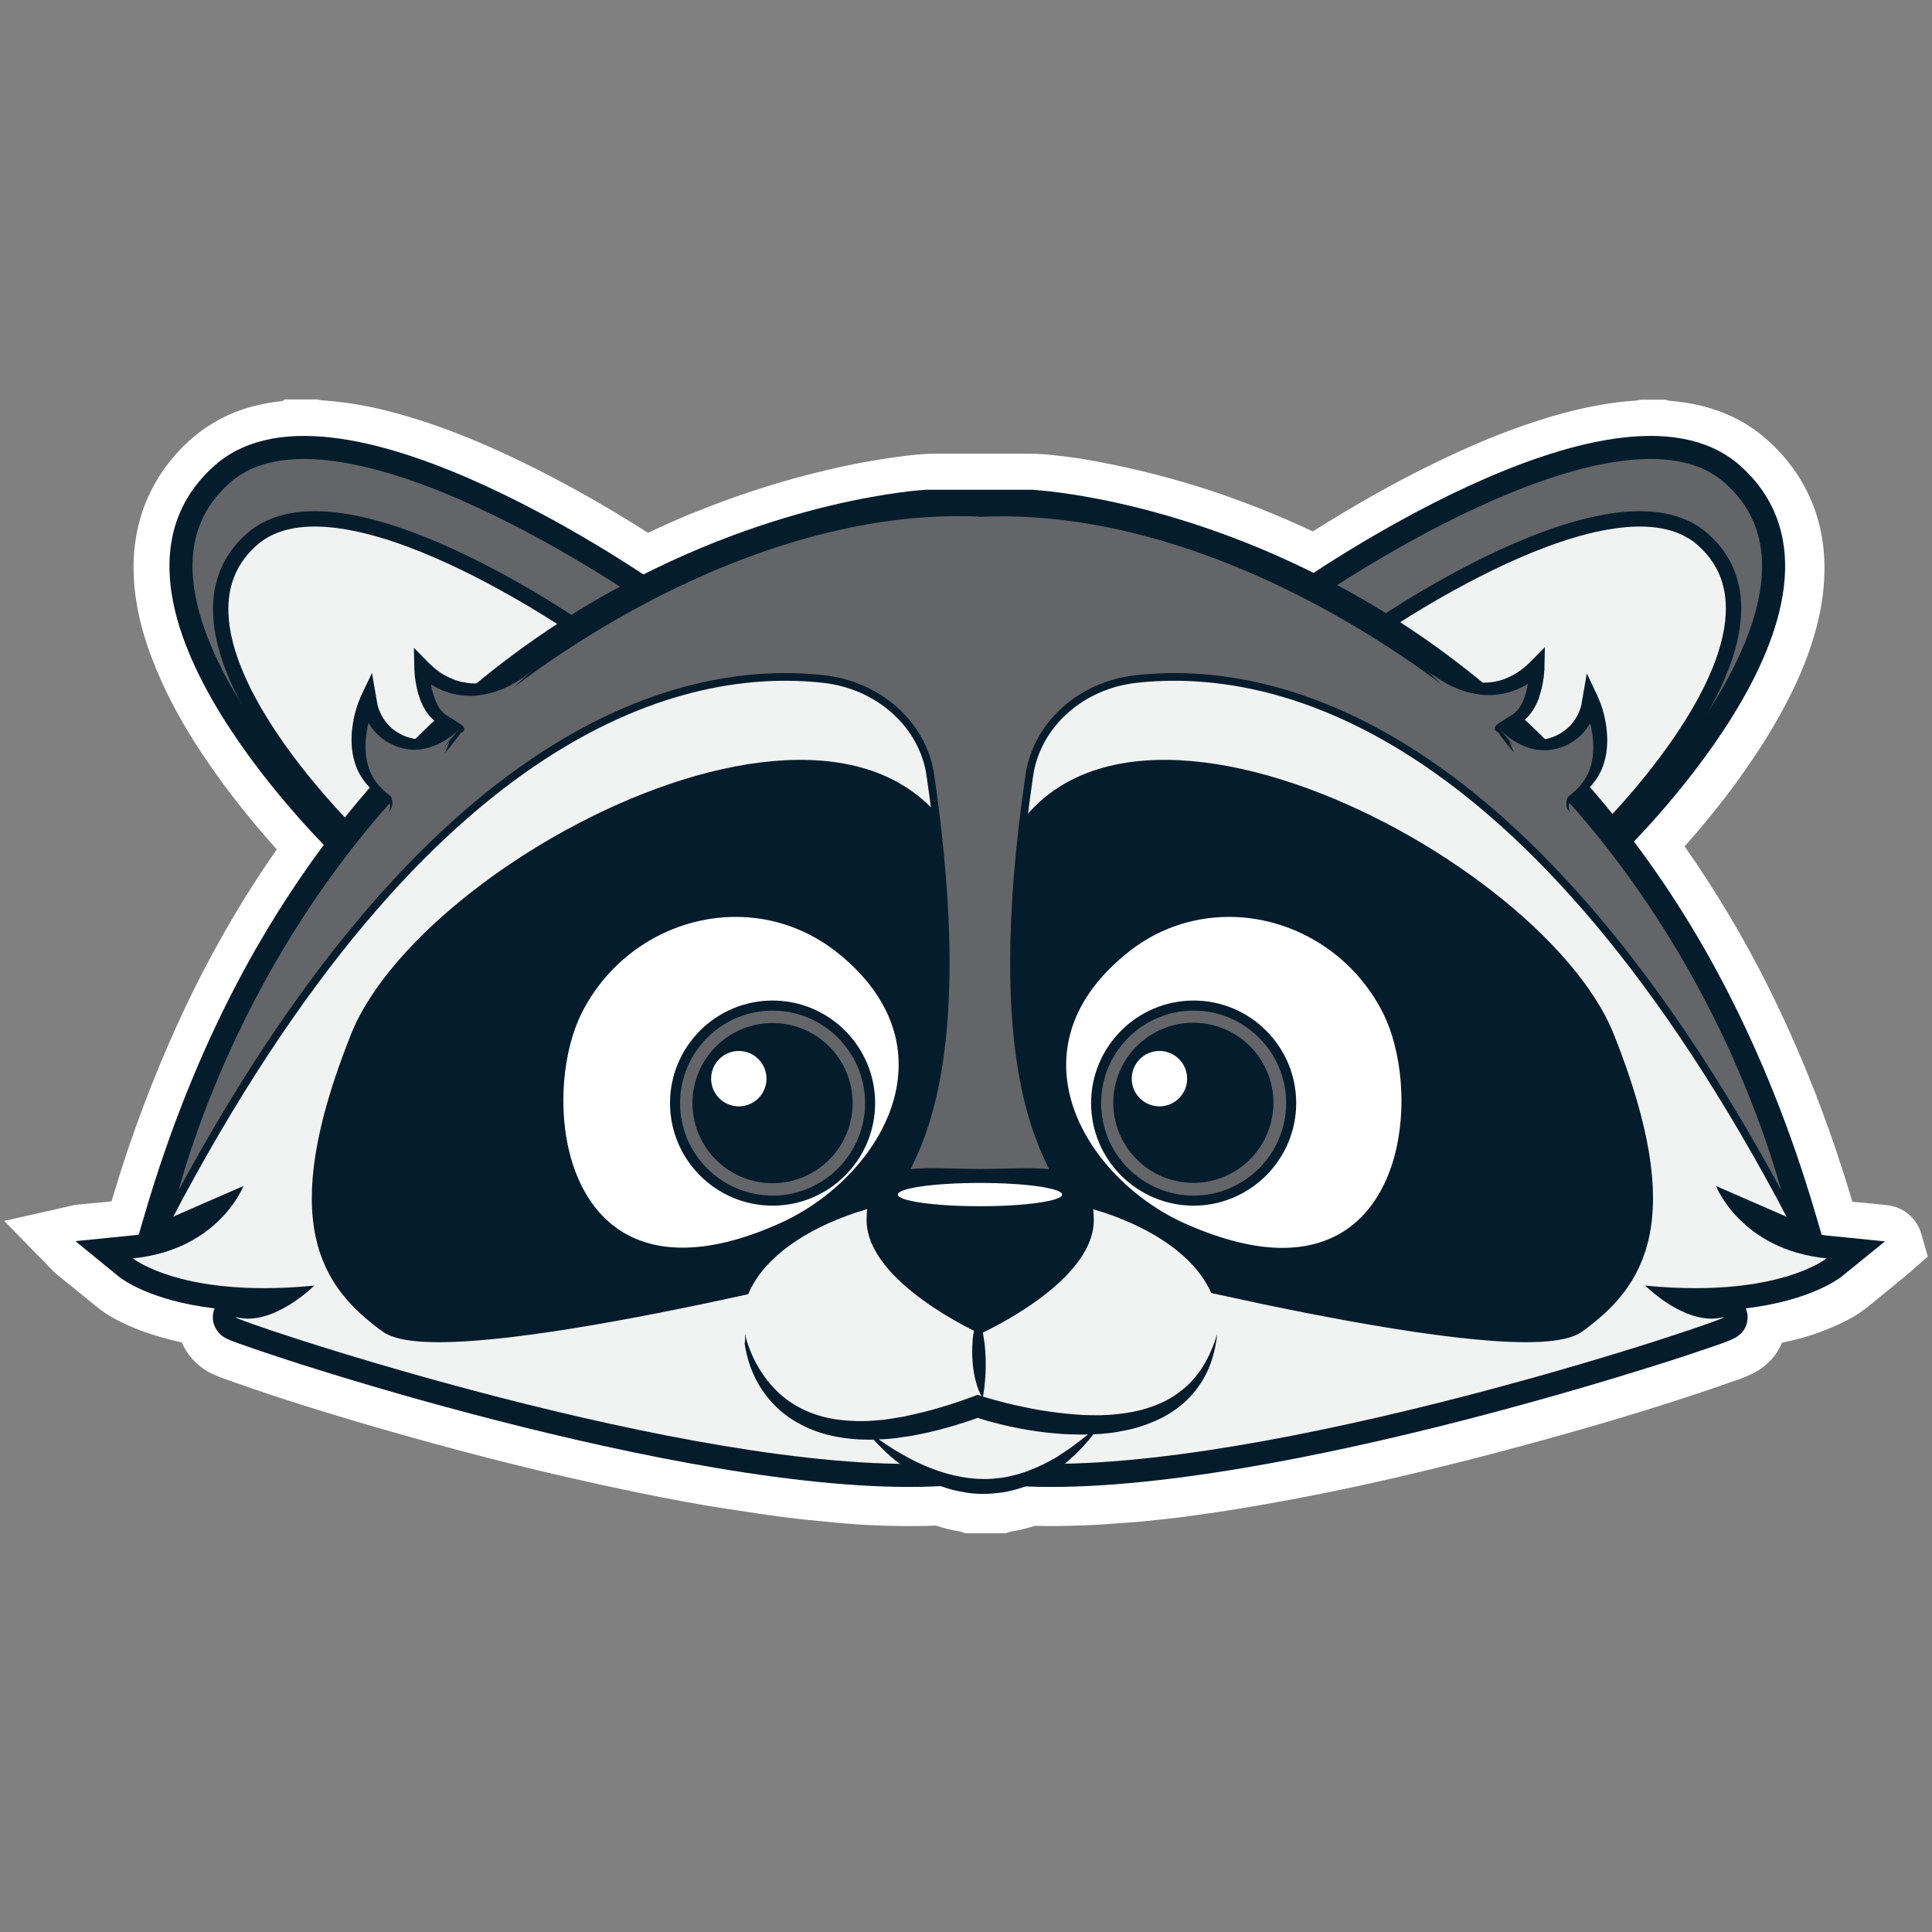
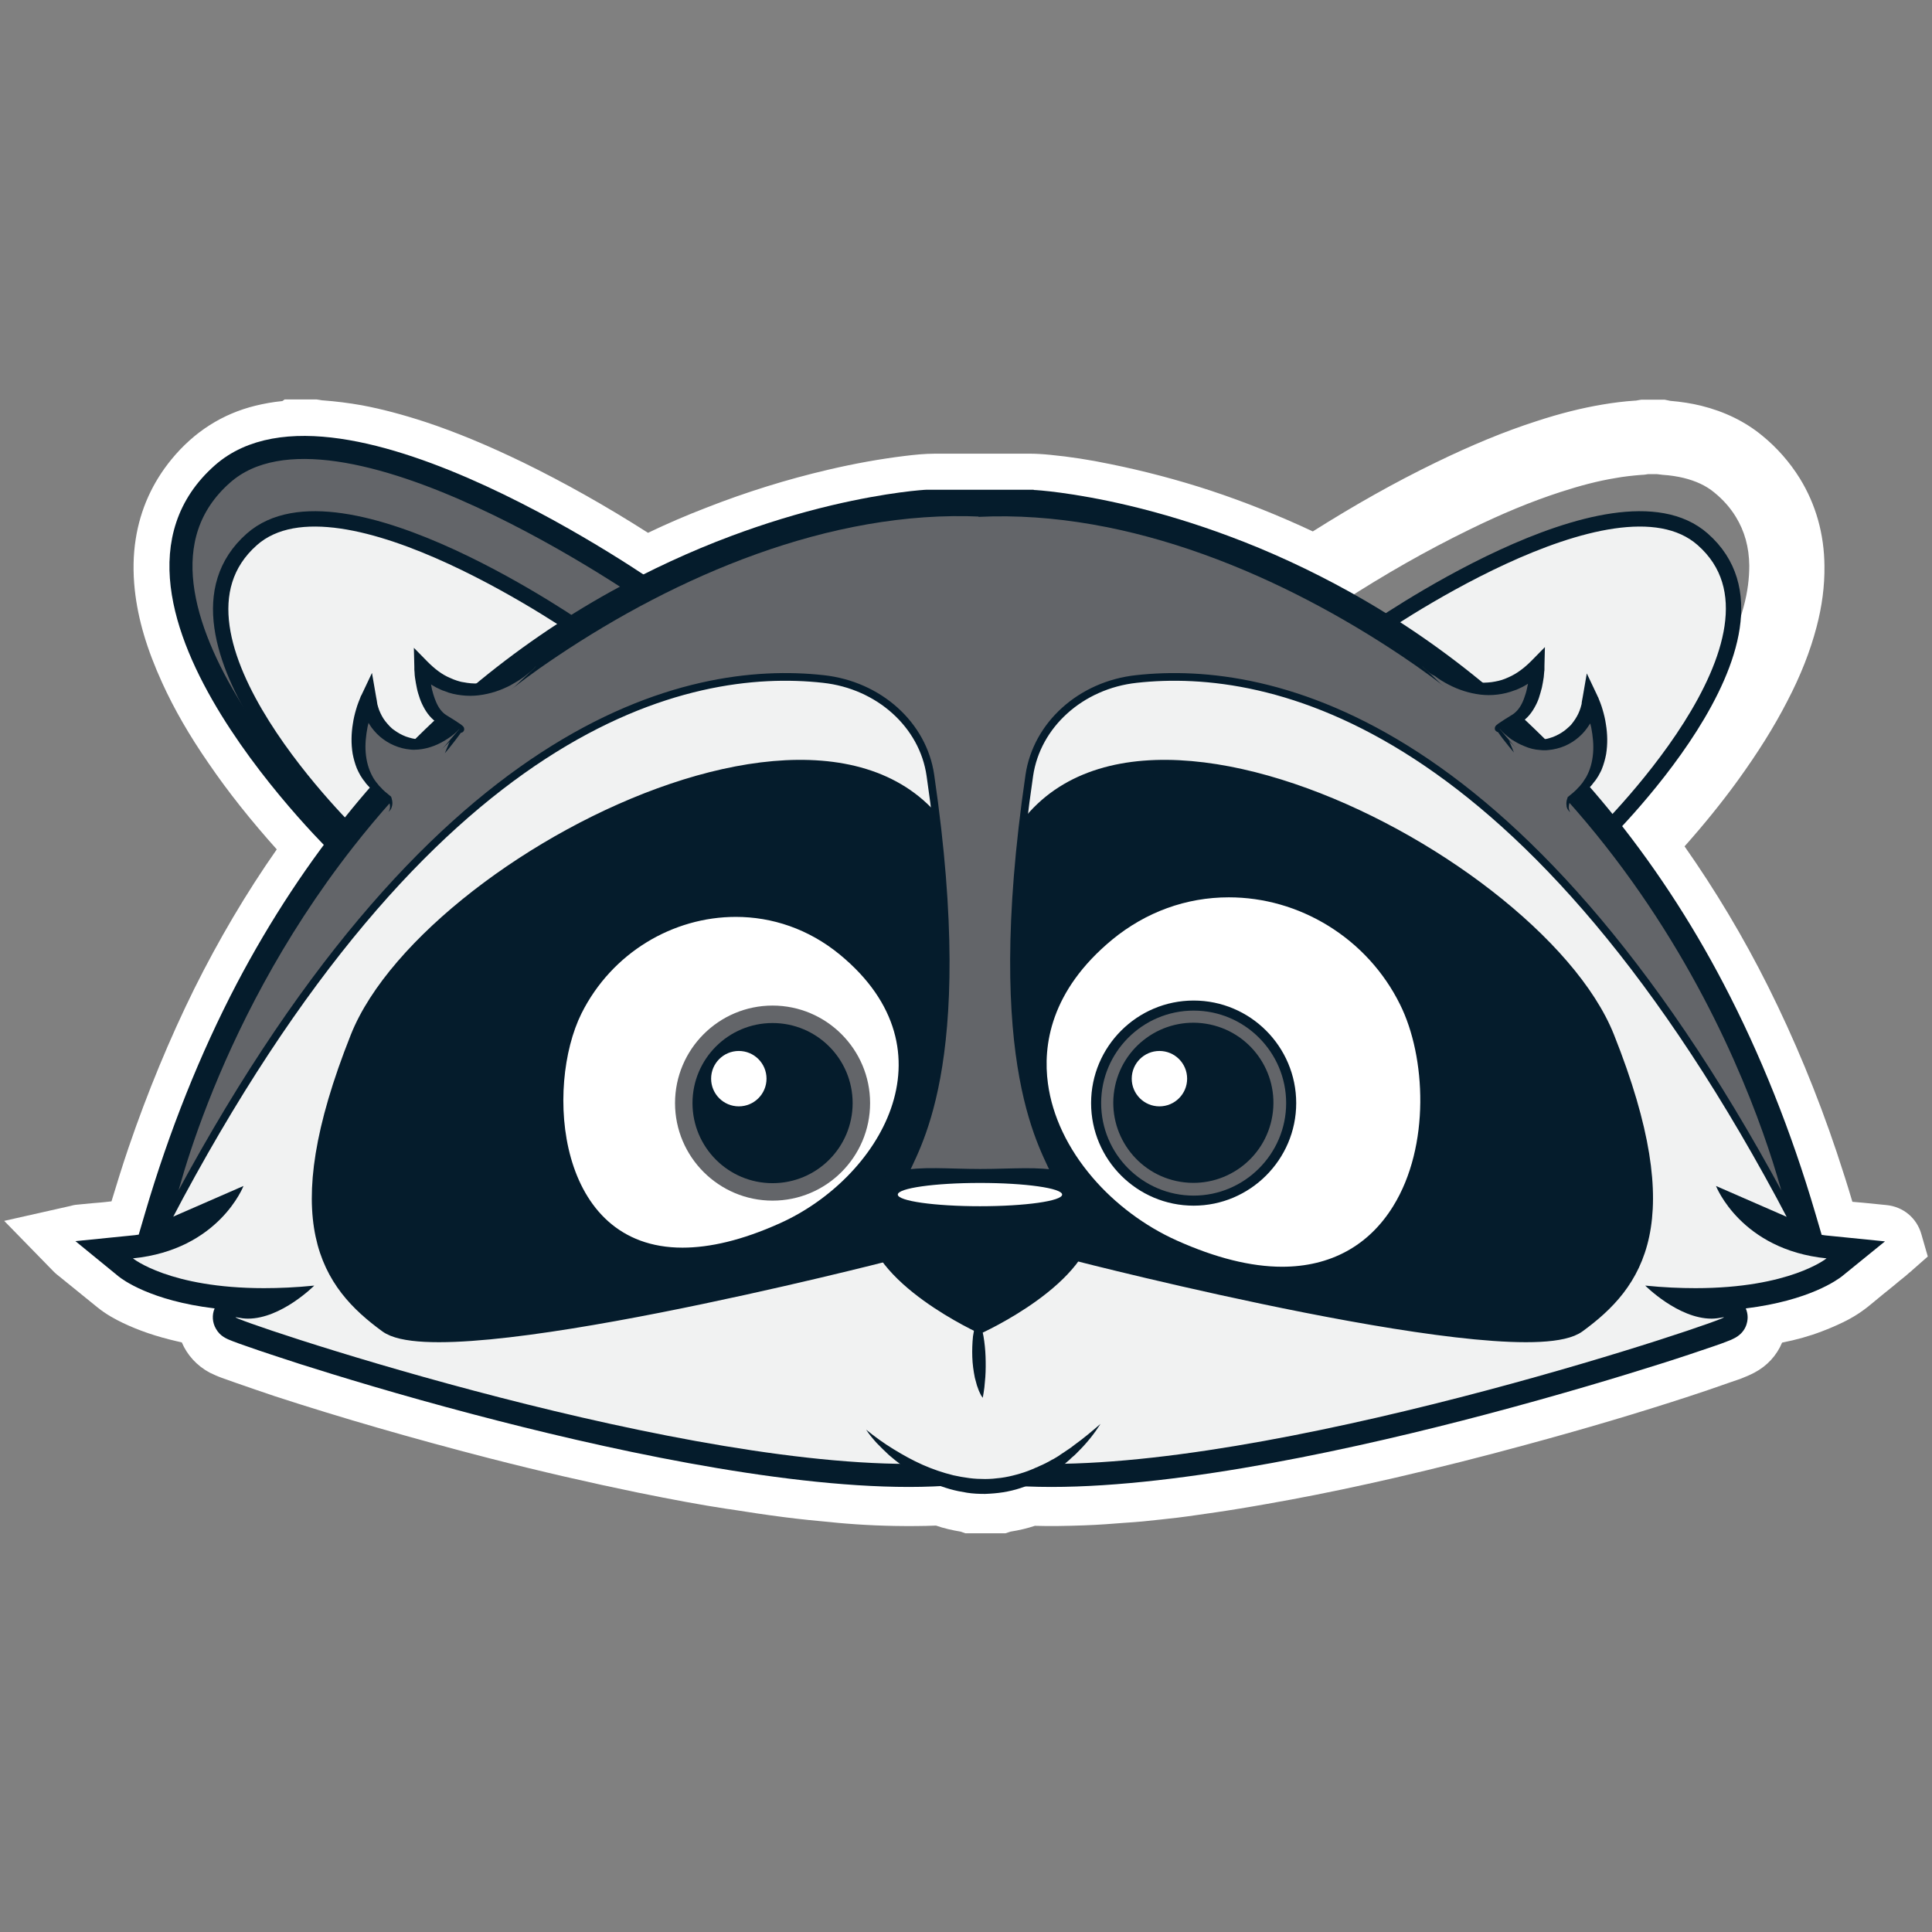
<svg xmlns="http://www.w3.org/2000/svg" version="1.1" id="Layer_1" x="0px" y="0px" viewBox="0 0 830 830" style="enable-background:new 0 0 830 830;" xml:space="preserve">
  <rect x="0" y="0" width="830" height="830" fill="#808080" stroke="none" />
  <style type="text/css">
	.st0{fill:#FFFFFF;}
	.st1{fill:#636569;stroke:#051C2C;stroke-width:9.901;stroke-miterlimit:10;}
	.st2{fill:#F1F2F2;stroke:#051C2C;stroke-width:6.6;stroke-miterlimit:10;}
	.st3{fill:#F1F2F2;}
	.st4{fill:#051C2C;}
	.st5{fill:none;stroke:#051C2C;stroke-width:6.6;stroke-miterlimit:10;}
	.st6{fill:#636569;}
	.st7{fill:none;stroke:#051C2C;stroke-width:4.32;stroke-miterlimit:10;}
	.st8{fill:#636569;stroke:#051C2C;stroke-width:3.3;stroke-miterlimit:10;}
</style>
  <g>
    <g>
      <g>
        <path class="st0" d="M432,658.7h-17.3l-2-0.7c-3.6-0.6-7.2-1.4-10.6-2.6c-2.8,0.1-5.6,0.2-8.6,0.2c-11.9,0.1-23-0.4-33.9-1.4     l-1.9-0.2c-6.7-0.6-13.7-1.3-20.7-2.2c-7.9-1-15.7-2.2-23.3-3.4l-1.5-0.2c-11.2-1.7-23-3.9-38.3-7c-20.4-4.2-41.8-9.1-63.6-14.7     c-32.9-8.5-63.1-17.2-92.3-26.7c-5.7-1.9-11.4-3.9-16.9-5.8c-2-0.7-4-1.4-5.9-2.1c-1.7-0.6-3.4-1.4-5.1-2.2c-5.6-3-9.7-7.6-12-13     c-0.7-0.2-1.5-0.3-2.2-0.5c-8.7-2-16.3-4.6-23.2-7.9c-3.1-1.5-7.1-3.6-10.9-6.7c-4.8-3.9-9.6-7.8-14.3-11.6l-3.1-2.5     c-1.1-0.9-1.8-1.7-2.2-2.1l-0.1-0.1L1.8,524.5l28.4-6.4c0.6-0.2,1.8-0.5,3.3-0.6c2.1-0.2,4.1-0.4,6.2-0.6     c1.2-0.1,2.4-0.2,3.6-0.3l2-0.2c0.9-0.1,1.7-0.2,2.6-0.3c2.2-7.2,4.6-15.1,7.3-23c8.2-24,17.7-46.9,28.2-68.2     c10.5-21.1,22.4-41.3,35.5-60c-11-12.3-20.7-24.4-29.3-37c-8.3-12-14.8-23.3-19.9-34.5c-6.6-14.5-10.4-27.2-11.8-40     c-0.8-7.6-0.7-14.9,0.4-21.8c2-12.8,7.2-24.3,15.4-34.3c9.7-11.8,21.8-19.5,36-23c3.7-0.9,7.5-1.6,11.6-2l1-0.7h13.7l1.3,0.2     c0.4,0.1,0.8,0.1,1.2,0.2c0.1,0,0.1,0,0.2,0c5.4,0.4,11.1,1.1,16.7,2.1c8.6,1.6,17.6,4,27.4,7.2c13.3,4.4,26.9,10.1,41.8,17.3     c18,8.8,35.6,18.7,53.8,30.3c8.1-3.9,16.5-7.5,24.8-10.7c17.3-6.8,35-12.3,52.6-16.4c11.5-2.7,22.2-4.6,32.7-5.9     c4.1-0.5,8.6-1,13.3-1c5.9,0,11.8,0,17.6,0c7.5,0,15.2,0,22.8,0c2.9,0,6,0.2,9,0.5c8.3,0.8,16.8,2.1,25.9,4     c14.3,2.9,28.8,6.7,43.1,11.4c14.8,4.9,29.5,10.8,43.8,17.5c17.9-11.3,35.1-21,52.6-29.5c15.6-7.6,29.9-13.5,43.6-17.9     c10.1-3.3,19.3-5.6,28.2-7.1c4.7-0.8,9.5-1.4,14.2-1.7c0.1,0,0.1,0,0.2,0c0.4-0.1,0.8-0.1,1.1-0.2l1.3-0.2h9.9l1.5,0.3     c0.3,0.1,0.6,0.1,0.9,0.2c4.8,0.4,9.2,1.1,13.3,2.1c10.1,2.5,18.9,6.8,26.2,12.8c6.5,5.3,11.9,11.5,16.2,18.4     c6.9,11.2,10.5,23.9,10.6,37.7c0.1,8.5-1,17.1-3.4,26.2c-2.7,10.3-6.8,20.8-12.6,31.9c-5.7,11.1-12.7,22.2-21.3,34.1     c-6.9,9.5-14.6,19-22.8,28.2c13.2,18.8,25.3,39,35.9,60.2c11.1,22.2,21.1,46.2,29.5,71.3c2.4,7.2,4.7,14.4,6.7,21.2     c1.5,0.1,3,0.3,4.6,0.4l6,0.6c1.3,0.1,2.6,0.3,4,0.4c7.2,0.7,13,5.5,15,12.4l2.8,9.7l-7.6,6.7c-0.1,0.1-0.2,0.2-0.3,0.2     c-0.4,0.4-1,0.9-1.7,1.5c-1.7,1.4-3.4,2.7-5,4.1c-3.2,2.6-6.6,5.3-9.8,8c-3.8,3.2-7.9,5.8-12.1,7.8c-3.3,1.6-6.2,2.8-9.1,3.9     c-5.2,2-10.9,3.6-17,4.8c-2.3,5.5-6.4,10-11.9,12.9c-1.9,1-4,1.9-6.1,2.7c-1.5,0.5-2.9,1-4.4,1.5c-5.7,2-11.7,4.1-17.6,6     c-21.7,7.1-44.6,13.9-70.1,20.8c-19,5.2-37.8,9.9-55.9,14.1c-16.1,3.7-30.8,6.8-44.8,9.4c-6.6,1.2-13.6,2.5-22.8,4     c-6.6,1.1-13.1,2-18,2.7c-5.4,0.8-10.4,1.4-15.3,1.9c-5.2,0.6-10.4,1.1-15.4,1.4c-5.2,0.4-11.3,0.9-17.4,1.1     c-8.4,0.3-15,0.4-21.3,0.2c-3.3,1.1-6.7,1.9-10.5,2.5L432,658.7z M420,626.2h7.5c0.4-0.1,0.7-0.1,1.1-0.2     c2.5-0.4,4.7-0.9,6.6-1.6c3-1.1,6.1-1.6,9.4-1.5c5.8,0.3,12,0.2,20.2-0.1c5.5-0.2,11.2-0.7,16.2-1c4.6-0.4,9.5-0.8,14.3-1.4     c4.6-0.5,9.2-1.1,14.3-1.8c4.7-0.7,11-1.6,17.2-2.6c8.9-1.5,15.7-2.7,22.1-3.8c13.6-2.6,27.9-5.6,43.5-9.2     c17.6-4.1,36-8.7,54.6-13.8c24.9-6.8,47.3-13.4,68.5-20.4c5.6-1.8,11.4-3.9,17-5.8c0.6-0.2,1.2-0.4,1.8-0.6l-2.6-11.9l15.6-3.7     c0.6-0.1,1.6-0.4,2.9-0.6c7.6-1,14-2.5,19.7-4.5l-2.1-6.7c-0.2-0.6-0.4-1.2-0.6-1.8c-2.5-8.6-5.5-18.6-8.8-28.3     c-8-23.7-17.3-46.3-27.8-67.2c-11.6-23.1-25-44.9-39.8-64.8c-0.5-0.6-0.8-1.1-1.1-1.5l-0.2-0.3l-5-7.3l3.5-8.2     c1.5-3.6,3.7-5.8,4.7-6.7l0,0c10.2-10.9,19.5-22,27.6-33.2c7.6-10.5,13.7-20.2,18.7-29.8c4.7-9.1,8-17.4,10.1-25.3     c1.7-6.3,2.4-12.1,2.4-17.6c-0.1-8-2-14.8-5.8-21c-2.4-3.9-5.4-7.3-9.2-10.4c-3.6-3-8-5-13.3-6.3c-2.6-0.6-5.5-1.1-8.8-1.3     c-0.9-0.1-1.8-0.2-2.5-0.3H708c-0.7,0.1-1.7,0.3-2.7,0.3c-3.8,0.3-7.6,0.7-11.4,1.4c-7.3,1.2-15,3.2-23.6,6     c-12.3,4-25.2,9.3-39.4,16.3c-18,8.8-35.8,18.9-54.5,31c-0.7,0.4-1.4,0.9-2.1,1.3c-1.2,0.8-2.2,1.2-2.7,1.4l-6.5,2.9l-6.8-3     c-0.5-0.2-1.2-0.5-1.9-0.9c-15.1-7.4-30.7-13.8-46.4-19c-13-4.3-26.3-7.8-39.3-10.4c-8.1-1.6-15.5-2.8-22.8-3.5     c-2-0.2-4-0.3-5.9-0.3c-7.6,0-15.3,0-22.7,0c-5.9,0-11.8,0-17.7,0c0,0,0,0-0.1,0c-3,0-6.2,0.3-9.3,0.7     c-9.4,1.1-18.9,2.9-29.3,5.3c-16.1,3.7-32.3,8.8-48.1,15c-9.8,3.9-19.6,8.2-29,12.9c-0.5,0.2-0.9,0.4-1.4,0.7l-0.5,0.2l-8.1,3.8     l-8.1-5.1c-0.5-0.3-1.1-0.7-1.6-1c-19.1-12.4-37.4-22.9-56-31.9c-13.5-6.6-25.9-11.7-37.8-15.7c-8.3-2.8-15.9-4.8-23.1-6.1     c-4.5-0.8-9-1.4-13.3-1.7c-1.1-0.1-2-0.2-2.8-0.3h-3.2c-1.6,0.3-3,0.4-3.8,0.4c-3.2,0.3-6.1,0.7-8.9,1.4     c-7,1.5-13.1,5.5-18.4,11.9c-4.6,5.5-7.3,11.7-8.4,18.7c-0.7,4.1-0.7,8.5-0.2,13.3c1,9.3,3.9,18.8,9,30     c4.4,9.5,10,19.2,17.2,29.7c9.6,14,20.7,27.5,33.8,41.3c0.4,0.5,0.9,1,1.5,1.6c1.7,1.9,2.5,3.7,2.9,4.5l3.9,8.1l-5.3,7.9     c-0.3,0.4-0.7,1.1-1.2,1.8c-14.6,19.9-27.9,41.6-39.3,64.6c-9.9,20-18.9,41.6-26.6,64.2c-3.6,10.5-6.7,21-9.3,30     c-0.1,0.5-0.3,1-0.5,1.5l-1.7,5.6l-1.5,1.1c3.1,1.1,6.5,2.1,10.2,2.9c3.6,0.8,7.2,1.4,10.6,1.9c1.6,0.2,2.9,0.6,3.5,0.8l14.3,3.9     l-2.1,11.4c0.9,0.3,1.8,0.6,2.7,0.9c5.3,1.9,10.8,3.8,16.2,5.6c28.5,9.3,58.1,17.9,90.3,26.2c21.2,5.5,42.1,10.3,61.9,14.3     c14.8,3,26.1,5.1,36.7,6.7l1.5,0.2c7.4,1.1,15,2.3,22.5,3.2c6.4,0.8,12.9,1.4,19.6,2l1.9,0.2c9.8,0.9,19.9,1.4,30.7,1.3     c2.6,0,5.2-0.1,8-0.2h0.9c3.3-0.1,6.3,0.4,9.3,1.4c2.3,0.8,4.7,1.4,7.2,1.7C419.1,626.2,419.5,626.2,420,626.2z M89.8,578.6     L89.8,578.6L89.8,578.6z M810.2,517.5L810.2,517.5L810.2,517.5z M138.2,171.8L138.2,171.8L138.2,171.8z" />
      </g>
    </g>
    <g>
      <g>
        <path class="st1" d="M280.9,255.8c0,0-135.8-95.8-185.3-52.2c-60.7,53.5,52.8,161.7,52.8,161.7S251.9,325.5,280.9,255.8z" />
        <path class="st2" d="M251.4,272.1c0,0-105-74.1-143.2-40.4c-46.9,41.4,44.4,128.7,44.4,128.7S229.1,326,251.4,272.1z" />
      </g>
      <g>
-         <path class="st1" d="M558.8,255.8c0,0,135.8-95.8,185.3-52.2c60.7,53.5-52.8,161.7-52.8,161.7S587.7,325.5,558.8,255.8z" />
        <path class="st2" d="M588.3,272.1c0,0,105-74.1,143.2-40.4c46.9,41.3-45.8,130-45.8,130S610.5,326,588.3,272.1z" />
      </g>
      <g>
        <path class="st3" d="M451.5,633.9c-7.1,0-13.8-0.3-20-0.8h-21.2c-6.2,0.5-12.9,0.8-20,0.8c-56.5,0-132.4-16.9-186.1-31.1     c-32-8.4-58.2-16.4-74.5-21.7c-8.5-2.7-16.4-5.3-22.2-7.4c-2.6-0.9-4.7-1.7-6.1-2.2c-2.3-0.9-5.2-2-5.2-5.6c0-2.7,2.3-5,5-5     c0.5,0,1.1,0.1,1.8,0.2c1.1,0.2,2.2,0.4,3.4,0.4c3.9,0,8-1.3,11.7-3.2c-1.6,0-3.2,0.1-4.8,0.1c-41.9,0-58.7-13.3-59.4-13.9     l-9.3-7.6l11.9-1.2c16.2-1.6,26.8-8.1,33.5-14.4l-26.2,11.4l3-10.2c19.9-67.1,49.6-125,88.3-172.1c31-37.8,67.9-68.7,109.7-91.9     c37.1-20.7,71.3-31.3,93.4-36.5c24.1-5.7,39.2-6.5,39.9-6.6h0.1h45.6h0.1c0.6,0,15.8,0.8,39.9,6.6c22.1,5.3,56.3,15.9,93.4,36.5     c41.7,23.2,78.6,54.1,109.7,91.9c38.7,47.1,68.4,105.1,88.2,172.2l3,10.2l-26.4-11.5c8.7,8.2,19.9,13.1,33.5,14.4l11.9,1.2     l-9.3,7.6c-0.7,0.6-17.5,13.9-59.4,13.9c-1.6,0-3.2,0-4.9-0.1c3.7,1.8,7.7,3.2,11.7,3.2c1.2,0,2.3-0.1,3.4-0.4     c0.8-0.2,1.3-0.2,1.8-0.2c2.8,0,5,2.2,5,5c0,3.5-2.9,4.7-5.2,5.6c-1.5,0.6-3.5,1.3-6.1,2.2c-5.8,2-13.7,4.7-22.2,7.4     c-16.4,5.2-42.6,13.2-74.5,21.7C584,616.9,508,633.9,451.5,633.9z" />
        <path class="st4" d="M443.6,220.3c0,0,240.8,12,326.6,303.6l-33-14.4c0,0,10.6,27.4,47.5,31.1c0,0-15.7,12.8-56.3,12.8     c-6.5,0-13.7-0.3-21.6-1.1c0,0,14.1,14.2,28.5,14.2c1.5,0,3-0.2,4.5-0.5c0.4-0.1,0.6-0.1,0.7-0.1c4.6,0-180.6,63-289.1,63     c-6.9,0-13.5-0.3-19.7-0.8h-21.6c-6.2,0.5-12.8,0.8-19.7,0.8c-108.5,0-293.8-63-289.1-63c0.1,0,0.4,0,0.7,0.1     c1.5,0.3,3,0.5,4.5,0.5c14.4,0,28.5-14.2,28.5-14.2c-7.9,0.8-15.1,1.1-21.6,1.1c-40.6,0-56.3-12.8-56.3-12.8     c37-3.7,47.5-31.1,47.5-31.1l-33,14.4c85.9-291.6,326.7-303.6,326.7-303.6H443.6 M444,210.4h-0.2h-45.3h-0.2H398     c-0.7,0-16.2,0.9-40.8,6.7c-14.3,3.4-28.7,7.8-42.9,13.1c-17.7,6.6-35.1,14.7-51.8,23.9c-42.3,23.5-79.6,54.8-111.1,93.1     c-18.6,22.7-35.3,48-49.7,75.4c-15.7,30-29,63.2-39.4,98.6l-2.7,9.2c-1.1,0.2-2.2,0.3-3.3,0.4l-23.9,2.4L51,548.4     c1.5,1.2,13.6,10.4,41.2,13.7c-1.2,2.8-1,6.1,0.6,8.8c1.8,3.2,4.6,4.3,7.2,5.3c1.6,0.6,3.7,1.4,6.4,2.3     c5.9,2.1,13.9,4.7,22.5,7.5c16.4,5.2,42.8,13.3,74.8,21.7c53.8,14.2,129.9,31.1,186.8,31.1c7.2,0,13.9-0.3,20.2-0.8h20.7     c6.2,0.5,13,0.8,20.2,0.8c57,0,133.3-17,187.3-31.3c32.1-8.5,58.4-16.5,74.8-21.7c8.6-2.7,16.5-5.4,22.4-7.4     c2.7-0.9,4.8-1.7,6.3-2.3c0.9-0.3,1.5-0.6,2.1-0.9c5.7-2.6,6.3-7.4,6.3-9.3c0-1.3-0.3-2.6-0.8-3.8c27.6-3.4,39.6-12.5,41.2-13.7     l18.6-15.1l-23.9-2.4c-1.1-0.1-2.2-0.2-3.3-0.4l-2.7-9.2c-10.4-35.4-23.7-68.6-39.4-98.6c-14.3-27.4-31.1-52.7-49.7-75.4     c-31.4-38.2-68.8-69.6-111.1-93.1c-16.6-9.2-34-17.3-51.8-23.9c-14.2-5.3-28.6-9.7-42.9-13.1c-24.5-5.8-40.1-6.7-40.8-6.7     L444,210.4L444,210.4z" />
      </g>
      <g>
        <g>
          <path class="st4" d="M381.1,538.5c0,0,58-18.4,36-147.8s-231.6-24.6-263.3,55s-12.4,105.5,12.4,123.6      C191,587.4,381.1,538.5,381.1,538.5z" />
          <path class="st5" d="M381.1,538.5c0,0,58-18.4,36-147.8s-231.6-24.6-263.3,55s-12.4,105.5,12.4,123.6      C191,587.4,381.1,538.5,381.1,538.5z" />
        </g>
        <g>
          <path class="st4" d="M463,538.5c0,0-58-18.4-36-147.8s231.6-24.6,263.3,55s12.4,105.5-12.4,123.6      C653.1,587.4,463,538.5,463,538.5z" />
          <path class="st5" d="M463,538.5c0,0-58-18.4-36-147.8s231.6-24.6,263.3,55s12.4,105.5-12.4,123.6      C653.1,587.4,463,538.5,463,538.5z" />
        </g>
      </g>
      <g>
        <g>
          <path class="st0" d="M550.8,544.2c-13.4,0-28.6-3.8-45.3-11.3c-13.6-6.1-26.5-15.7-36.2-27.1c-10.6-12.4-17.2-26.3-19.1-40.3      c-2.2-16.1,0.9-39.8,27.7-61.9c14.4-11.8,31.7-18.1,50-18.1c15,0,29.7,4.2,42.7,12.2c13.3,8.2,24,19.9,30.9,33.9      c11.1,22.3,13,60.8-3,86.6C588,535.2,571.5,544.2,550.8,544.2z" />
-           <path class="st4" d="M528,393.9c27,0,53.3,15.5,66.3,41.6c15.6,31.5,10.9,100.6-43.4,100.6c-11.6,0-25.5-3.2-41.9-10.5      c-42.3-19-76.2-73.8-25.7-115.4C496.6,399,512.5,393.9,528,393.9 M528,377.4v16.5V377.4c-20.2,0-39.3,6.9-55.2,20      c-12,9.8-20.6,21-25.8,33.1c-4.9,11.6-6.6,23.8-4.9,36.3c2.1,15.6,9.4,31,21,44.6c10.6,12.4,24.2,22.5,39.1,29.2      c17.7,8,34.1,12,48.7,12c12.3,0,23.3-2.8,33-8.3c8.8-5.1,16.2-12.3,21.9-21.5c10.4-16.8,12.8-35.9,12.9-48.9      c0.1-16.6-3.3-33.2-9.5-45.7c-7.6-15.4-19.4-28.3-34-37.3C560.7,382,544.5,377.4,528,377.4L528,377.4z" />
        </g>
        <g>
          <path class="st0" d="M293.4,544.2c-20.8,0-37.3-9-47.8-25.9c-16-25.8-14.1-64.3-3-86.6c7-14,17.7-25.8,30.9-33.9      c13-8,27.7-12.2,42.7-12.2c18.3,0,35.6,6.3,50,18.1c26.8,22.1,29.9,45.8,27.7,61.9c-1.9,14-8.5,27.9-19.1,40.3      c-9.7,11.3-22.6,21-36.2,27.1C322,540.5,306.8,544.2,293.4,544.2L293.4,544.2z" />
          <path class="st4" d="M316.1,393.9c15.5,0,31.2,5.1,44.7,16.2c50.5,41.6,16.6,96.4-25.7,115.4c-16.4,7.4-30.3,10.5-41.9,10.5      c-54.3,0-59-69.1-43.4-100.6C262.9,409.2,289.2,393.9,316.1,393.9 M316.1,377.4c-16.5,0-32.8,4.6-47,13.4      c-14.6,9-26.4,21.9-34,37.3c-6.2,12.4-9.6,29.1-9.5,45.7c0.1,13,2.4,32.1,12.9,48.9c5.7,9.2,13.1,16.4,21.9,21.5      c9.6,5.5,20.7,8.3,33,8.3c14.6,0,31-4,48.7-12c14.9-6.7,28.4-16.8,39.1-29.2c11.7-13.6,18.9-29,21-44.6      c1.7-12.5,0-24.7-4.9-36.3c-5.2-12.1-13.8-23.3-25.8-33.1C355.5,384.2,336.5,377.4,316.1,377.4L316.1,377.4z" />
        </g>
      </g>
      <g>
        <g>
          <g>
            <path class="st6" d="M331.9,515.8c-23.1,0-41.9-18.8-41.9-41.9s18.8-41.9,41.9-41.9s41.9,18.8,41.9,41.9S355,515.8,331.9,515.8       z M331.9,447.1c-14.8,0-26.8,12-26.8,26.8s12,26.8,26.8,26.8s26.8-12,26.8-26.8S346.6,447.1,331.9,447.1z" />
-             <path class="st7" d="M331.9,515.8c-23.1,0-41.9-18.8-41.9-41.9s18.8-41.9,41.9-41.9s41.9,18.8,41.9,41.9S355,515.8,331.9,515.8       z M331.9,447.1c-14.8,0-26.8,12-26.8,26.8s12,26.8,26.8,26.8s26.8-12,26.8-26.8S346.6,447.1,331.9,447.1z" />
          </g>
        </g>
        <g>
          <g>
            <path class="st6" d="M512.8,515.8c-23.1,0-41.9-18.8-41.9-41.9s18.8-41.9,41.9-41.9c23.1,0,41.9,18.8,41.9,41.9       S535.8,515.8,512.8,515.8z M512.8,447.1c-14.8,0-26.8,12-26.8,26.8s12,26.8,26.8,26.8s26.8-12,26.8-26.8       S527.5,447.1,512.8,447.1z" />
            <path class="st7" d="M512.8,515.8c-23.1,0-41.9-18.8-41.9-41.9s18.8-41.9,41.9-41.9c23.1,0,41.9,18.8,41.9,41.9       S535.8,515.8,512.8,515.8z M512.8,447.1c-14.8,0-26.8,12-26.8,26.8s12,26.8,26.8,26.8s26.8-12,26.8-26.8       S527.5,447.1,512.8,447.1z" />
          </g>
        </g>
        <g>
          <circle class="st4" cx="331.9" cy="473.9" r="34.4" />
          <circle class="st0" cx="317.4" cy="463.4" r="11.9" />
        </g>
        <g>
          <ellipse transform="matrix(0.16 -0.987 0.987 0.16 -37.115 904.077)" class="st4" cx="512.8" cy="473.9" rx="34.4" ry="34.4" />
          <circle class="st0" cx="498.1" cy="463.4" r="11.9" />
        </g>
      </g>
      <path class="st8" d="M421.6,220.3c-65.8-3.1-132.3,26.2-182.9,60.1c-2.6,1.7-5.1,3.5-7.6,5.2c-33,23.4-59.5,50.2-80.7,77.3    c-62.3,79.6-78.5,161-78.5,161c113-215.5,224-238.6,281.8-232.2c23.9,2.6,42.9,19.7,46,41.4c18.6,127.2-7.7,161.2-11.7,172.5    c-4.3,12.1,33,5.1,33,5.1h-0.1c0,0,37.3,7,33-5.1c-4-11.3-30.3-45.4-11.7-172.5c3.2-21.7,22.1-38.8,46-41.4    c57.9-6.4,168.8,16.8,281.9,232.3c0,0-30.4-151.9-166.9-243.5c-50.6-33.9-117-63.3-182.9-60.1" />
      <g>
        <g>
          <path class="st6" d="M230.4,286.2c0,0-28.5,22.1-49.3,0c0,0,0,18.1,9.6,23.1s6.6,3.6,6.6,3.6l-6.3,10.6" />
          <path class="st4" d="M230.4,286.2c-1.6,1.7-3.4,3.1-5.2,4.5c-1.9,1.4-3.9,2.6-5.9,3.7c-4.2,2.2-8.7,3.7-13.6,4.3      c-2.4,0.3-4.9,0.3-7.4,0c-2.5-0.3-5-0.8-7.3-1.8l-0.9-0.3c-0.3-0.1-0.6-0.3-0.9-0.4c-0.6-0.3-1.1-0.5-1.7-0.8      c-1.1-0.6-2.2-1.2-3.2-2c-0.5-0.4-1-0.7-1.5-1.1l-1.4-1.2c-0.5-0.4-0.9-0.8-1.3-1.3l-1.3-1.3l5.7-2.2v0.4v0.5l0.1,1      c0,0.7,0.1,1.3,0.1,2c0.1,1.3,0.3,2.7,0.5,4c0.2,1.3,0.5,2.6,0.9,3.9c0.4,1.3,0.8,2.5,1.3,3.6c1,2.3,2.4,4.3,4.3,5.5l3.7,2.3      c0.6,0.4,1.2,0.8,1.8,1.2l0.9,0.6l0.2,0.2c0.1,0.1,0.2,0.1,0.4,0.3l0.1,0.1l0.1,0.1l0.1,0.1c-0.1-0.1,0.4,0.4,0.4,0.9      c0.1,0.5-0.1,1-0.3,1.2c-0.2,0.3-0.7,0.6-1.1,0.6c-0.5,0-0.3,0-0.4,0h-0.1c-0.2,0-0.2,0-0.2-0.1c-0.2-0.1-0.2-0.1-0.3-0.1      c-0.1-0.1-0.2-0.1-0.3-0.2l2-0.6c-0.6,0.8-1.2,1.7-1.8,2.5c-0.6,0.8-1.2,1.6-1.9,2.5c-0.6,0.8-1.3,1.6-1.9,2.4      c-0.7,0.8-1.3,1.6-2,2.4c0.4-1,0.8-1.9,1.2-2.9s0.8-1.9,1.2-2.9c0.4-0.9,0.8-1.9,1.3-2.8c0.4-0.9,0.9-1.9,1.3-2.8l0.5-1.1      l1.5,0.4c0.1,0,0.1,0,0.2,0c0,0,0.1,0,0,0c0,0,0,0-0.2,0h-0.1c-0.1,0,0.1,0-0.4,0c-0.4,0-0.8,0.3-1,0.6      c-0.2,0.2-0.4,0.7-0.3,1.2c0,0.5,0.5,1,0.4,0.9l0.1,0.1l0.1,0.1c0.1,0,0,0,0,0l0,0c0,0,0,0-0.1,0l-0.2-0.1l-1-0.4l-2-0.8l-2-0.8      l-1-0.4l-0.5-0.2c-0.2-0.1-0.3-0.1-0.5-0.2c-1.6-0.7-3-1.8-4.2-3c-1.2-1.2-2.2-2.6-3-4s-1.5-2.9-2-4.3c-0.5-1.5-1-3-1.3-4.5      s-0.6-3-0.8-4.5c-0.1-0.8-0.2-1.5-0.2-2.3c0-0.4-0.1-0.8-0.1-1.2v-0.6v-0.6l-0.2-8.2l5.9,6c2.9,2.9,6.1,5.5,9.8,7l0.7,0.3      c0.2,0.1,0.5,0.2,0.7,0.3l1.4,0.5c1,0.3,1.9,0.6,2.9,0.7c2,0.4,4.1,0.6,6.1,0.5c4.2-0.1,8.5-0.8,12.7-2.1      C222.2,290.1,226.4,288.4,230.4,286.2z" />
        </g>
        <g>
          <path class="st6" d="M197.4,313.1c0,0-5,4.2-12.4,6.1c-12,3.1-24.1-5-26.3-17.2l-0.3-1.7c0,0-14,29.6,8.9,42.5c0,0,2,3.3-0.3,6" />
          <path class="st4" d="M197.4,313.1c-1.4,1.6-3.1,3-5,4.2c-1.8,1.2-3.8,2.3-5.9,3.1c-2.1,0.8-4.4,1.4-6.7,1.6      c-0.6,0.1-1.2,0-1.8,0.1c-0.6,0-1.2,0-1.8-0.1c-1.2-0.1-2.3-0.3-3.5-0.6c-4.6-1.2-8.9-3.8-12-7.5c-0.8-0.9-1.5-1.9-2.1-2.9      s-1.2-2.1-1.7-3.2c-0.5-1.1-0.9-2.3-1.2-3.5c-0.1-0.3-0.1-0.6-0.2-0.9c-0.1-0.3-0.1-0.6-0.2-0.9l-0.3-1.6l6.2,0.8l-0.2,0.6      l-0.3,0.6l-0.5,1.3c-0.3,0.9-0.6,1.8-0.9,2.7c-0.5,1.8-1,3.6-1.4,5.4c-0.7,3.7-1.1,7.4-0.8,11s1.2,7.2,3,10.4      c0.4,0.8,1,1.6,1.5,2.3c0.3,0.4,0.6,0.7,0.9,1.1c0.1,0.2,0.3,0.4,0.4,0.5l0.5,0.5c1.2,1.4,2.7,2.6,4.3,3.9l0.3,0.2v0.1      c0.2,0.3,0.2,0.6,0.3,0.9c0.1,0.3,0.1,0.6,0.2,0.9c0.1,0.6,0.1,1.2,0,1.8s-0.3,1.1-0.5,1.6c-0.3,0.5-0.7,0.9-1.1,1.3      c0.3-0.5,0.5-0.9,0.6-1.5c0.1-0.5,0.1-1,0-1.5s-0.2-0.9-0.4-1.4c-0.1-0.2-0.2-0.4-0.3-0.6c-0.1-0.2-0.3-0.4-0.4-0.6l0.3,0.3      l-1.4-0.7c-0.5-0.2-0.9-0.4-1.4-0.7l-1.4-0.8c-0.4-0.3-0.9-0.6-1.3-0.9l-0.6-0.5c-0.2-0.2-0.4-0.3-0.6-0.5      c-0.4-0.4-0.8-0.7-1.2-1.1l-1.1-1.2c-0.4-0.4-0.7-0.8-1-1.3l-0.5-0.6c-0.2-0.2-0.3-0.5-0.5-0.7c-0.3-0.5-0.6-0.9-0.9-1.4      l-0.8-1.5c-0.2-0.5-0.5-1-0.7-1.5c-0.8-2-1.4-4.2-1.8-6.3c-0.7-4.3-0.6-8.7,0.1-12.9c0.3-2.1,0.8-4.2,1.4-6.2c0.3-1,0.6-2,1-3      c0.2-0.5,0.4-1,0.6-1.5l0.3-0.8c0.1-0.3,0.2-0.5,0.4-0.8l4.5-9.5l1.8,10.4l0.3,1.6c0,0.3,0.1,0.5,0.1,0.7c0,0.2,0.1,0.4,0.1,0.7      c0.2,0.9,0.5,1.7,0.8,2.6c0.7,1.7,1.5,3.3,2.6,4.7c0.6,0.7,1.1,1.4,1.8,2.1c0.6,0.6,1.3,1.3,2.1,1.8c1.5,1.1,3.1,2,4.9,2.7      c0.9,0.3,1.8,0.6,2.7,0.8c0.9,0.2,1.9,0.4,2.8,0.4c1,0.1,1.9,0.1,2.9,0c1,0,1.9-0.2,2.9-0.4      C189.6,316.6,193.6,315.1,197.4,313.1z" />
        </g>
      </g>
      <g>
        <g>
          <path class="st6" d="M611,286.2c0,0,28.5,22.1,49.3,0c0,0,0,18.1-9.6,23.1s-6.6,3.6-6.6,3.6l6.3,10.6" />
          <path class="st4" d="M611,286.2c4.1,2.1,8.3,3.7,12.5,5c4.2,1.3,8.5,2,12.7,2.1c2.1,0,4.2-0.1,6.1-0.5c1-0.2,2-0.4,2.9-0.7      l1.4-0.5c0.2-0.1,0.5-0.2,0.7-0.3l0.7-0.3c3.7-1.6,6.9-4.1,9.8-7l5.9-6l-0.2,8.2v0.6v0.6c0,0.4,0,0.8-0.1,1.2      c-0.1,0.8-0.1,1.5-0.2,2.3c-0.2,1.5-0.5,3-0.8,4.5c-0.4,1.5-0.8,3-1.3,4.5s-1.2,2.9-2,4.3s-1.8,2.8-3,4c-1.2,1.2-2.6,2.3-4.2,3      c-0.2,0.1-0.4,0.2-0.5,0.2l-0.5,0.2l-1,0.4l-2,0.8l-2,0.8l-1,0.4l-0.2,0.1c-0.1,0-0.2,0.1-0.1,0l0,0l0,0l0.1-0.1l0.1-0.1      c-0.1,0.1,0.4-0.4,0.4-0.9c0.1-0.5-0.2-0.9-0.3-1.2c-0.2-0.3-0.7-0.6-1-0.6c-0.5,0-0.3,0-0.4,0h-0.1c-0.2,0-0.1,0-0.2,0      c-0.1,0,0,0,0,0s0.1,0,0.2,0l1.5-0.4l0.5,1.1c0.4,0.9,0.9,1.9,1.3,2.8c0.4,0.9,0.8,1.9,1.3,2.8c0.4,0.9,0.8,1.9,1.2,2.9      s0.8,1.9,1.2,2.9c-0.7-0.8-1.3-1.6-2-2.4c-0.6-0.8-1.3-1.6-1.9-2.4c-0.6-0.8-1.3-1.6-1.9-2.5c-0.6-0.8-1.2-1.7-1.8-2.5l2,0.6      c-0.1,0.1-0.2,0.1-0.3,0.2c-0.1,0-0.1,0.1-0.3,0.1c0,0,0,0-0.2,0.1H644c-0.1,0,0.1,0-0.4,0c-0.4,0-0.8-0.3-1.1-0.6      c-0.2-0.2-0.4-0.7-0.3-1.2c0-0.5,0.5-1,0.4-0.9l0.1-0.1l0.1-0.1l0.1-0.1c0.2-0.2,0.3-0.2,0.4-0.3l0.2-0.2l0.9-0.6      c0.6-0.4,1.2-0.8,1.8-1.2l3.7-2.3c1.9-1.3,3.3-3.2,4.3-5.5c0.5-1.1,0.9-2.4,1.3-3.6c0.4-1.3,0.6-2.6,0.9-3.9      c0.2-1.3,0.4-2.7,0.5-4c0.1-0.7,0.1-1.3,0.1-2l0.1-1v-0.5V286l5.7,2.2l-1.3,1.3c-0.4,0.4-0.9,0.9-1.3,1.3l-1.4,1.2      c-0.5,0.4-1,0.7-1.5,1.1c-1,0.8-2.1,1.4-3.2,2c-0.6,0.3-1.1,0.5-1.7,0.8c-0.3,0.1-0.6,0.3-0.9,0.4l-0.9,0.3      c-2.3,0.9-4.8,1.5-7.3,1.8c-2.5,0.3-5,0.3-7.4,0c-4.8-0.6-9.4-2.1-13.6-4.3c-2.1-1.1-4.1-2.3-5.9-3.7      C614.3,289.5,612.7,288,611,286.2z" />
        </g>
        <g>
          <path class="st6" d="M644.2,313.1c0,0,5,4.2,12.4,6.1c12,3.1,24.1-5,26.3-17.2l0.3-1.7c0,0,14,29.6-8.9,42.5c0,0-2,3.3,0.3,6" />
          <path class="st4" d="M644.2,313.1c3.8,2.1,7.7,3.5,11.7,4.3c1,0.2,2,0.3,2.9,0.4c1,0,1.9,0.1,2.9,0s1.9-0.2,2.8-0.4      c0.9-0.2,1.8-0.5,2.7-0.8c1.8-0.7,3.4-1.6,4.9-2.7c0.7-0.5,1.4-1.2,2.1-1.8c0.7-0.6,1.2-1.3,1.8-2.1c1.1-1.5,2-3.1,2.6-4.7      c0.3-0.8,0.6-1.7,0.8-2.6c0.1-0.2,0.1-0.4,0.1-0.7c0-0.2,0.1-0.4,0.1-0.7l0.3-1.6l1.8-10.4l4.5,9.5c0.1,0.3,0.2,0.5,0.4,0.8      l0.3,0.8c0.2,0.5,0.4,1,0.6,1.5c0.4,1,0.7,2,1,3c0.6,2,1.1,4.1,1.4,6.2c0.7,4.2,0.8,8.5,0.1,12.9c-0.4,2.1-1,4.3-1.8,6.3      c-0.2,0.5-0.4,1-0.7,1.5l-0.8,1.5c-0.3,0.5-0.6,0.9-0.9,1.4c-0.2,0.2-0.3,0.5-0.5,0.7l-0.5,0.6c-0.3,0.4-0.7,0.9-1,1.3l-1.1,1.2      c-0.4,0.4-0.8,0.7-1.2,1.1c-0.2,0.2-0.4,0.4-0.6,0.5l-0.6,0.5c-0.4,0.3-0.9,0.6-1.3,0.9l-1.4,0.8c-0.4,0.3-0.9,0.5-1.4,0.7      l-1.4,0.7l0.3-0.3c-0.1,0.1-0.3,0.4-0.4,0.6c-0.1,0.2-0.2,0.4-0.3,0.6c-0.2,0.4-0.3,0.9-0.4,1.4c-0.1,0.5-0.1,1,0,1.5      s0.3,1,0.6,1.5c-0.4-0.4-0.8-0.8-1.1-1.3s-0.5-1.1-0.5-1.6c-0.1-0.6-0.1-1.2,0-1.8c0-0.3,0.1-0.6,0.2-0.9      c0.1-0.3,0.2-0.6,0.3-0.9v-0.1l0.3-0.2c1.5-1.2,3-2.4,4.3-3.9l0.5-0.5c0.2-0.2,0.3-0.4,0.4-0.5c0.3-0.4,0.6-0.7,0.9-1.1      c0.5-0.8,1-1.5,1.5-2.3c1.8-3.2,2.7-6.7,3-10.4c0.3-3.6-0.1-7.3-0.8-11c-0.4-1.8-0.9-3.6-1.4-5.4c-0.3-0.9-0.6-1.8-0.9-2.7      l-0.5-1.3l-0.3-0.6l-0.2-0.6l6.2-0.8l-0.3,1.6c0,0.3-0.1,0.6-0.2,0.9c-0.1,0.3-0.1,0.6-0.2,0.9c-0.3,1.2-0.7,2.3-1.2,3.5      c-0.5,1.1-1,2.2-1.7,3.2c-0.6,1-1.4,2-2.1,2.9c-3.1,3.7-7.4,6.4-12,7.5c-1.2,0.3-2.3,0.5-3.5,0.6c-0.6,0.1-1.2,0.1-1.8,0.1      s-1.2,0-1.8-0.1c-2.3-0.1-4.6-0.7-6.7-1.6c-2.1-0.8-4-1.9-5.9-3.1C647.2,316,645.5,314.7,644.2,313.1z" />
        </g>
      </g>
      <g>
-         <ellipse class="st3" cx="421" cy="568.1" rx="102" ry="55.3" />
        <g>
          <path class="st4" d="M469.9,524.2c0,27-48.8,48.8-48.8,48.8s-48.8-21.9-48.8-48.8c0-27,21.9-22,48.8-22S469.9,497.4,469.9,524.2      z" />
        </g>
        <ellipse class="st0" cx="421" cy="513.2" rx="35.3" ry="5" />
        <path class="st4" d="M420.1,565.2c1.2,2.9,1.8,5.9,2.4,8.8c0.5,2.9,0.8,5.9,0.9,8.8c0.1,2.9,0.1,5.9-0.1,8.8     c-0.1,0.7-0.1,1.5-0.2,2.2l-0.2,2.2c-0.2,1.5-0.4,2.9-0.7,4.5c-0.5-0.6-0.9-1.3-1.2-2c-0.2-0.4-0.3-0.7-0.5-1.1     c-0.1-0.4-0.3-0.7-0.4-1.1l-0.4-1.1c-0.1-0.4-0.2-0.7-0.3-1.1c-0.1-0.4-0.2-0.7-0.3-1.1c-0.1-0.4-0.2-0.7-0.3-1.1     c-0.6-3-1-5.9-1.1-8.9s0-5.9,0.3-8.9C418.5,571.1,419,568.2,420.1,565.2z" />
        <g>
          <path class="st3" d="M372.1,614.2c0,0,49.4,56.6,100.8-2.4" />
          <path class="st4" d="M372.1,614.2c3.8,3.1,7.7,5.9,11.8,8.4c4.1,2.5,8.2,4.8,12.5,6.7c4.3,1.9,8.7,3.4,13.2,4.5      c2.2,0.5,4.5,0.9,6.8,1.2c2.3,0.3,4.5,0.4,6.8,0.4s4.5-0.2,6.8-0.5s4.5-0.8,6.7-1.4c2.2-0.6,4.4-1.3,6.5-2.2      c0.5-0.2,1.1-0.4,1.6-0.7l0.8-0.3l0.8-0.4c0.5-0.2,1.1-0.5,1.6-0.7l1.6-0.8c0.5-0.3,1-0.5,1.5-0.8s1-0.6,1.5-0.8l1.5-0.9      l0.8-0.5l0.7-0.5l1.5-1l1.5-1c1-0.6,2-1.4,2.9-2.1c3.9-2.8,7.6-5.9,11.3-9.1c-2.6,4.1-5.7,8-9.2,11.5c-0.9,0.9-1.7,1.8-2.7,2.6      c-0.5,0.4-0.9,0.8-1.4,1.3l-1.4,1.2l-0.7,0.6c-0.2,0.2-0.5,0.4-0.7,0.6l-1.5,1.1c-0.5,0.4-1,0.7-1.5,1.1c-0.5,0.4-1,0.7-1.6,1.1      c-2.1,1.4-4.3,2.6-6.6,3.7c-2.3,1.1-4.7,2-7.1,2.8s-5,1.4-7.5,1.8c-2.5,0.4-5.1,0.6-7.7,0.7c-2.6,0-5.2-0.1-7.7-0.5      c-2.5-0.4-5.1-0.9-7.5-1.6c-4.9-1.4-9.6-3.4-14-5.9s-8.4-5.5-12.1-8.7c-1.8-1.7-3.6-3.4-5.3-5.2      C375.1,618.2,373.5,616.4,372.1,614.2z" />
        </g>
-         <path class="st4" d="M320.1,573.1c0.5,2.5,1.3,4.9,2.3,7.3c0.9,2.3,2,4.6,3.3,6.8c2.5,4.3,5.6,8.2,9.2,11.5s7.7,5.8,12.1,7.7     c2.2,0.9,4.5,1.7,6.8,2.3s4.7,1,7.1,1.3s4.8,0.4,7.2,0.5h1.8c0.6,0,1.2,0,1.8,0c1.2,0,2.4-0.1,3.7-0.2c1.2-0.1,2.4-0.2,3.7-0.3     c1.2-0.2,2.4-0.3,3.6-0.5l1.8-0.3c0.6-0.1,1.2-0.2,1.8-0.3l1.8-0.3l1.8-0.4c9.7-2,19.2-4.9,28.6-8.4l1.5-0.6l1.6,0.5l0.8,0.3     l0.9,0.3l1.8,0.5c1.2,0.4,2.4,0.7,3.6,1c2.4,0.7,4.8,1.3,7.2,1.8c4.9,1.1,9.8,2.1,14.7,2.8c4.9,0.7,9.9,1.2,14.8,1.5     c2.5,0.1,4.9,0.1,7.4,0.1c2.5-0.1,4.9-0.2,7.3-0.5c4.8-0.5,9.6-1.4,14.2-3c2.3-0.8,4.5-1.7,6.6-2.8c2.1-1.1,4.2-2.4,6.1-3.9     c3.9-2.9,7.2-6.6,9.8-10.8c2.6-4.2,4.6-8.9,6.1-13.9c-0.1,1.3-0.3,2.6-0.5,3.8c-0.2,1.3-0.5,2.6-0.8,3.8c-0.6,2.5-1.4,5-2.5,7.5     c-0.5,1.2-1.1,2.4-1.8,3.6c-0.6,1.2-1.3,2.3-2.1,3.4c-1.5,2.2-3.3,4.3-5.2,6.2c-2,1.9-4.1,3.6-6.4,5.1s-4.7,2.8-7.2,3.9     c-2.5,1.1-5,2-7.6,2.8s-5.2,1.3-7.9,1.8c-2.6,0.5-5.3,0.8-7.9,1c-2.7,0.2-5.3,0.3-8,0.3s-5.3-0.1-7.9-0.2     c-2.6-0.2-5.3-0.4-7.9-0.7c-5.2-0.6-10.4-1.5-15.5-2.6c-2.6-0.6-5.1-1.2-7.7-1.9c-1.3-0.3-2.5-0.7-3.8-1.1l-1.9-0.6l-1-0.3     l-1-0.3h3.2c-4.9,1.8-9.8,3.4-14.9,4.8c-5,1.4-10.2,2.6-15.4,3.5l-2,0.3l-2,0.3c-0.7,0.1-1.3,0.2-2,0.3l-2,0.2     c-1.3,0.2-2.6,0.2-4,0.3c-1.3,0.1-2.7,0.1-4,0.2c-5.3,0.1-10.7-0.3-16-1.3s-10.5-2.7-15.3-5.3c-4.8-2.5-9.2-5.9-12.7-9.9     c-3.6-4-6.4-8.6-8.3-13.5c-1-2.4-1.7-4.9-2.3-7.5c-0.3-1.3-0.5-2.5-0.7-3.8C320.2,575.7,320.1,574.4,320.1,573.1z" />
      </g>
    </g>
  </g>
</svg>